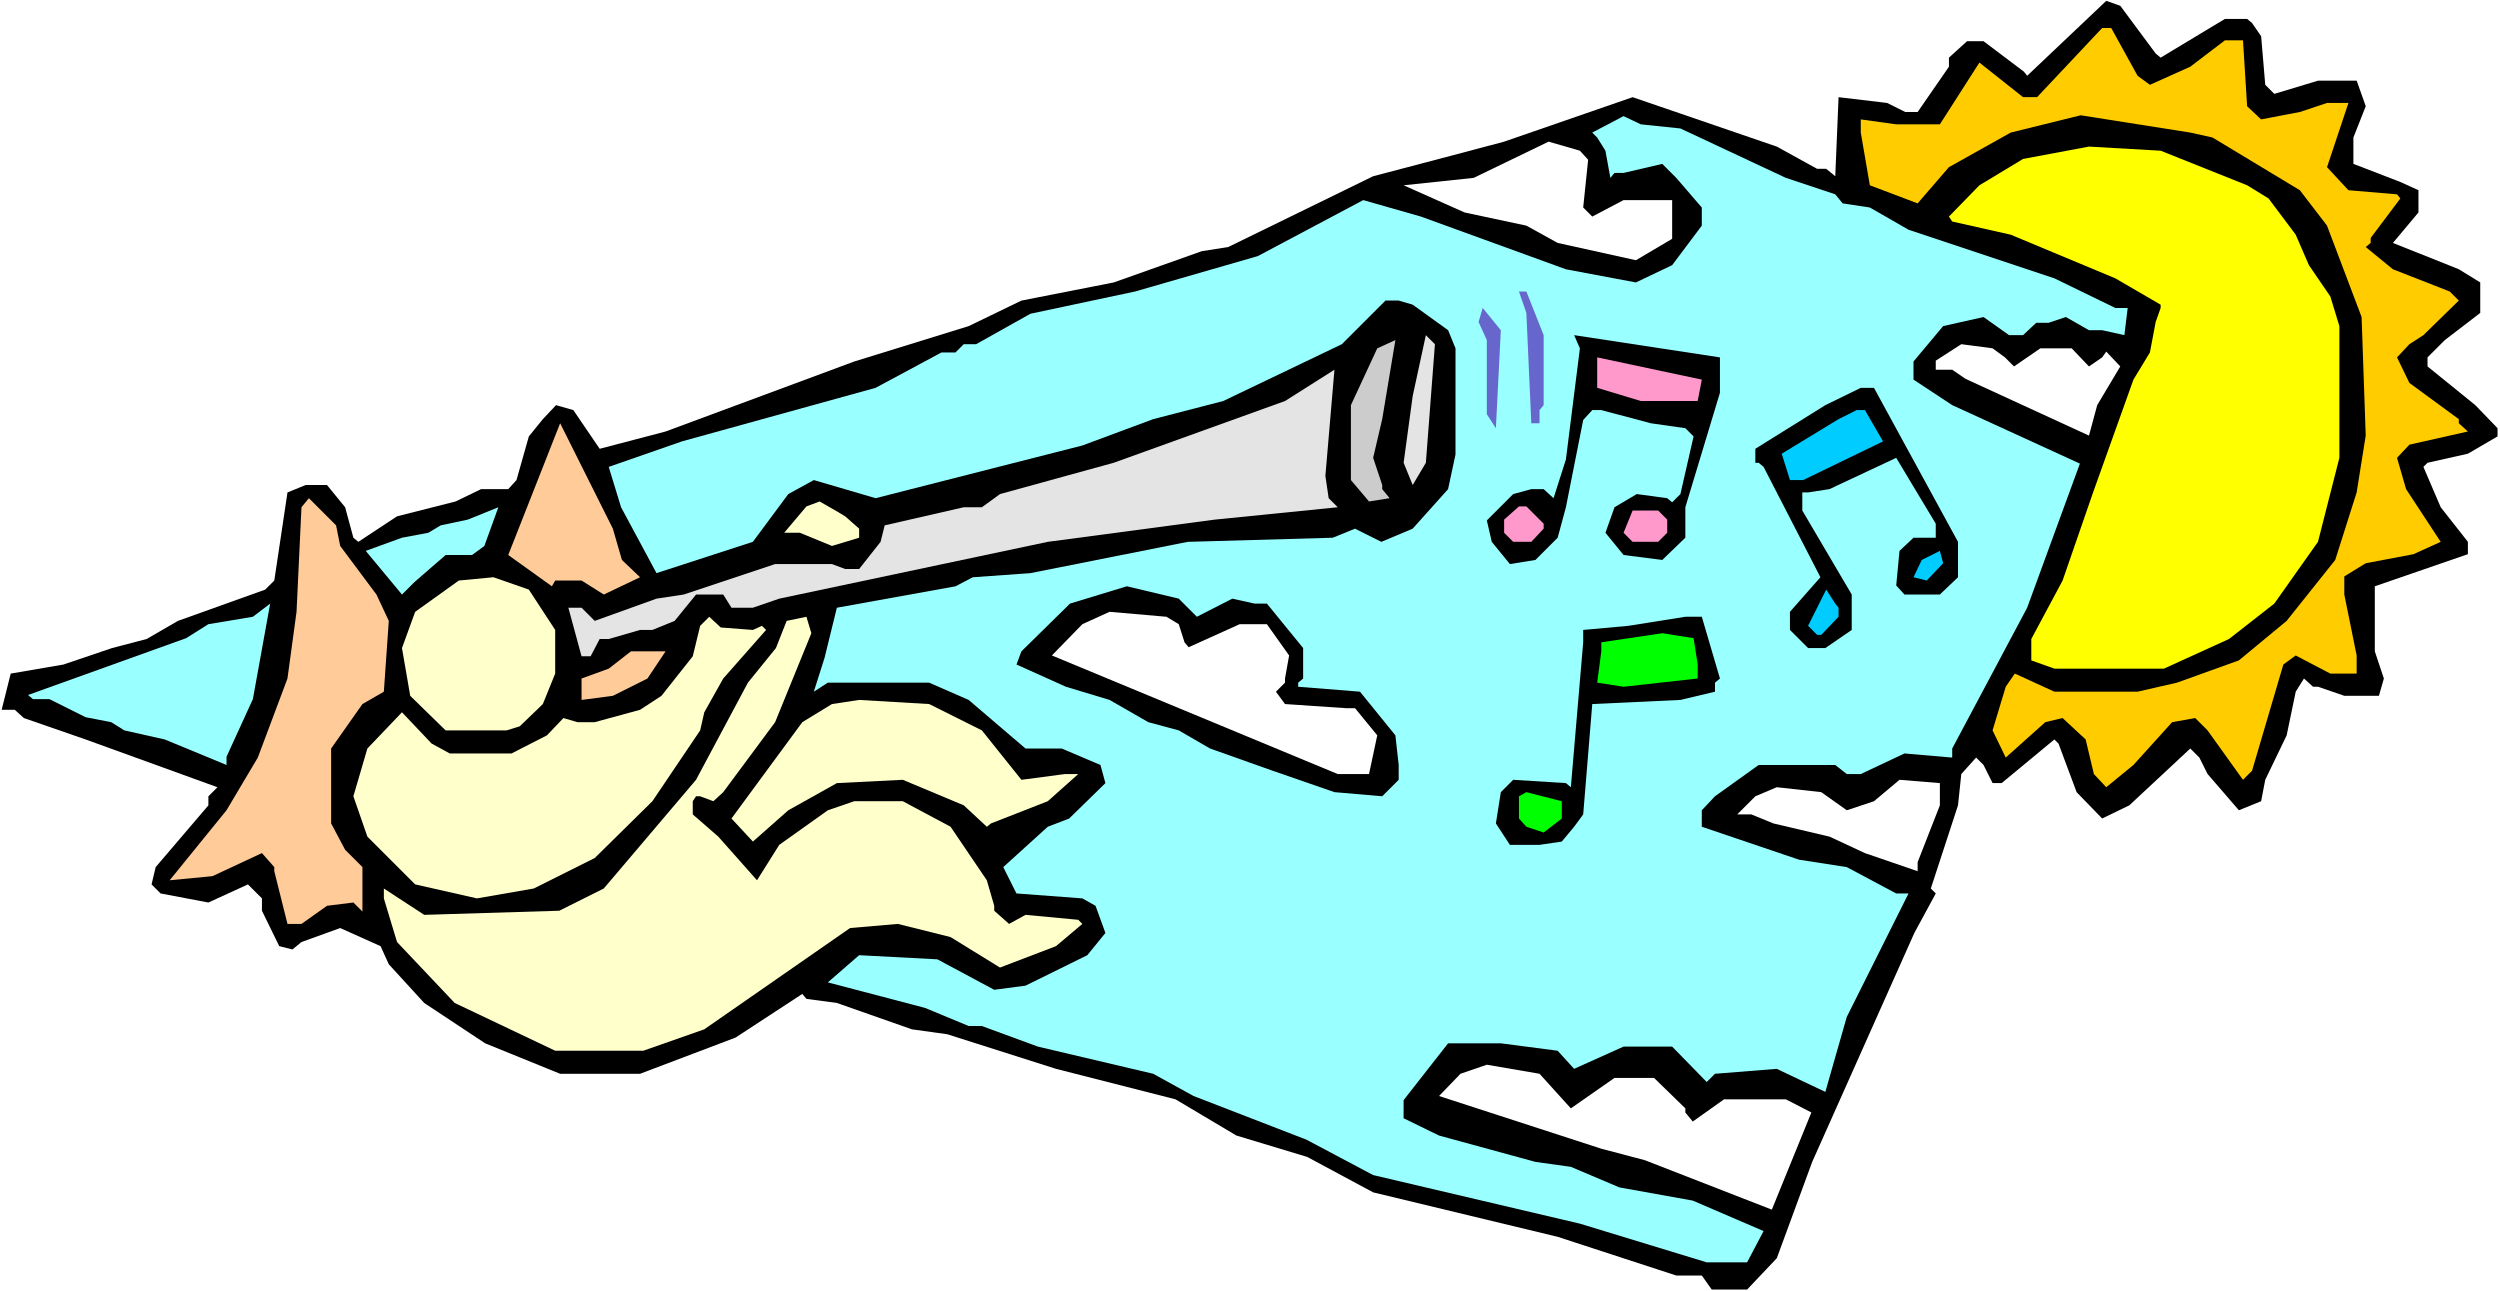
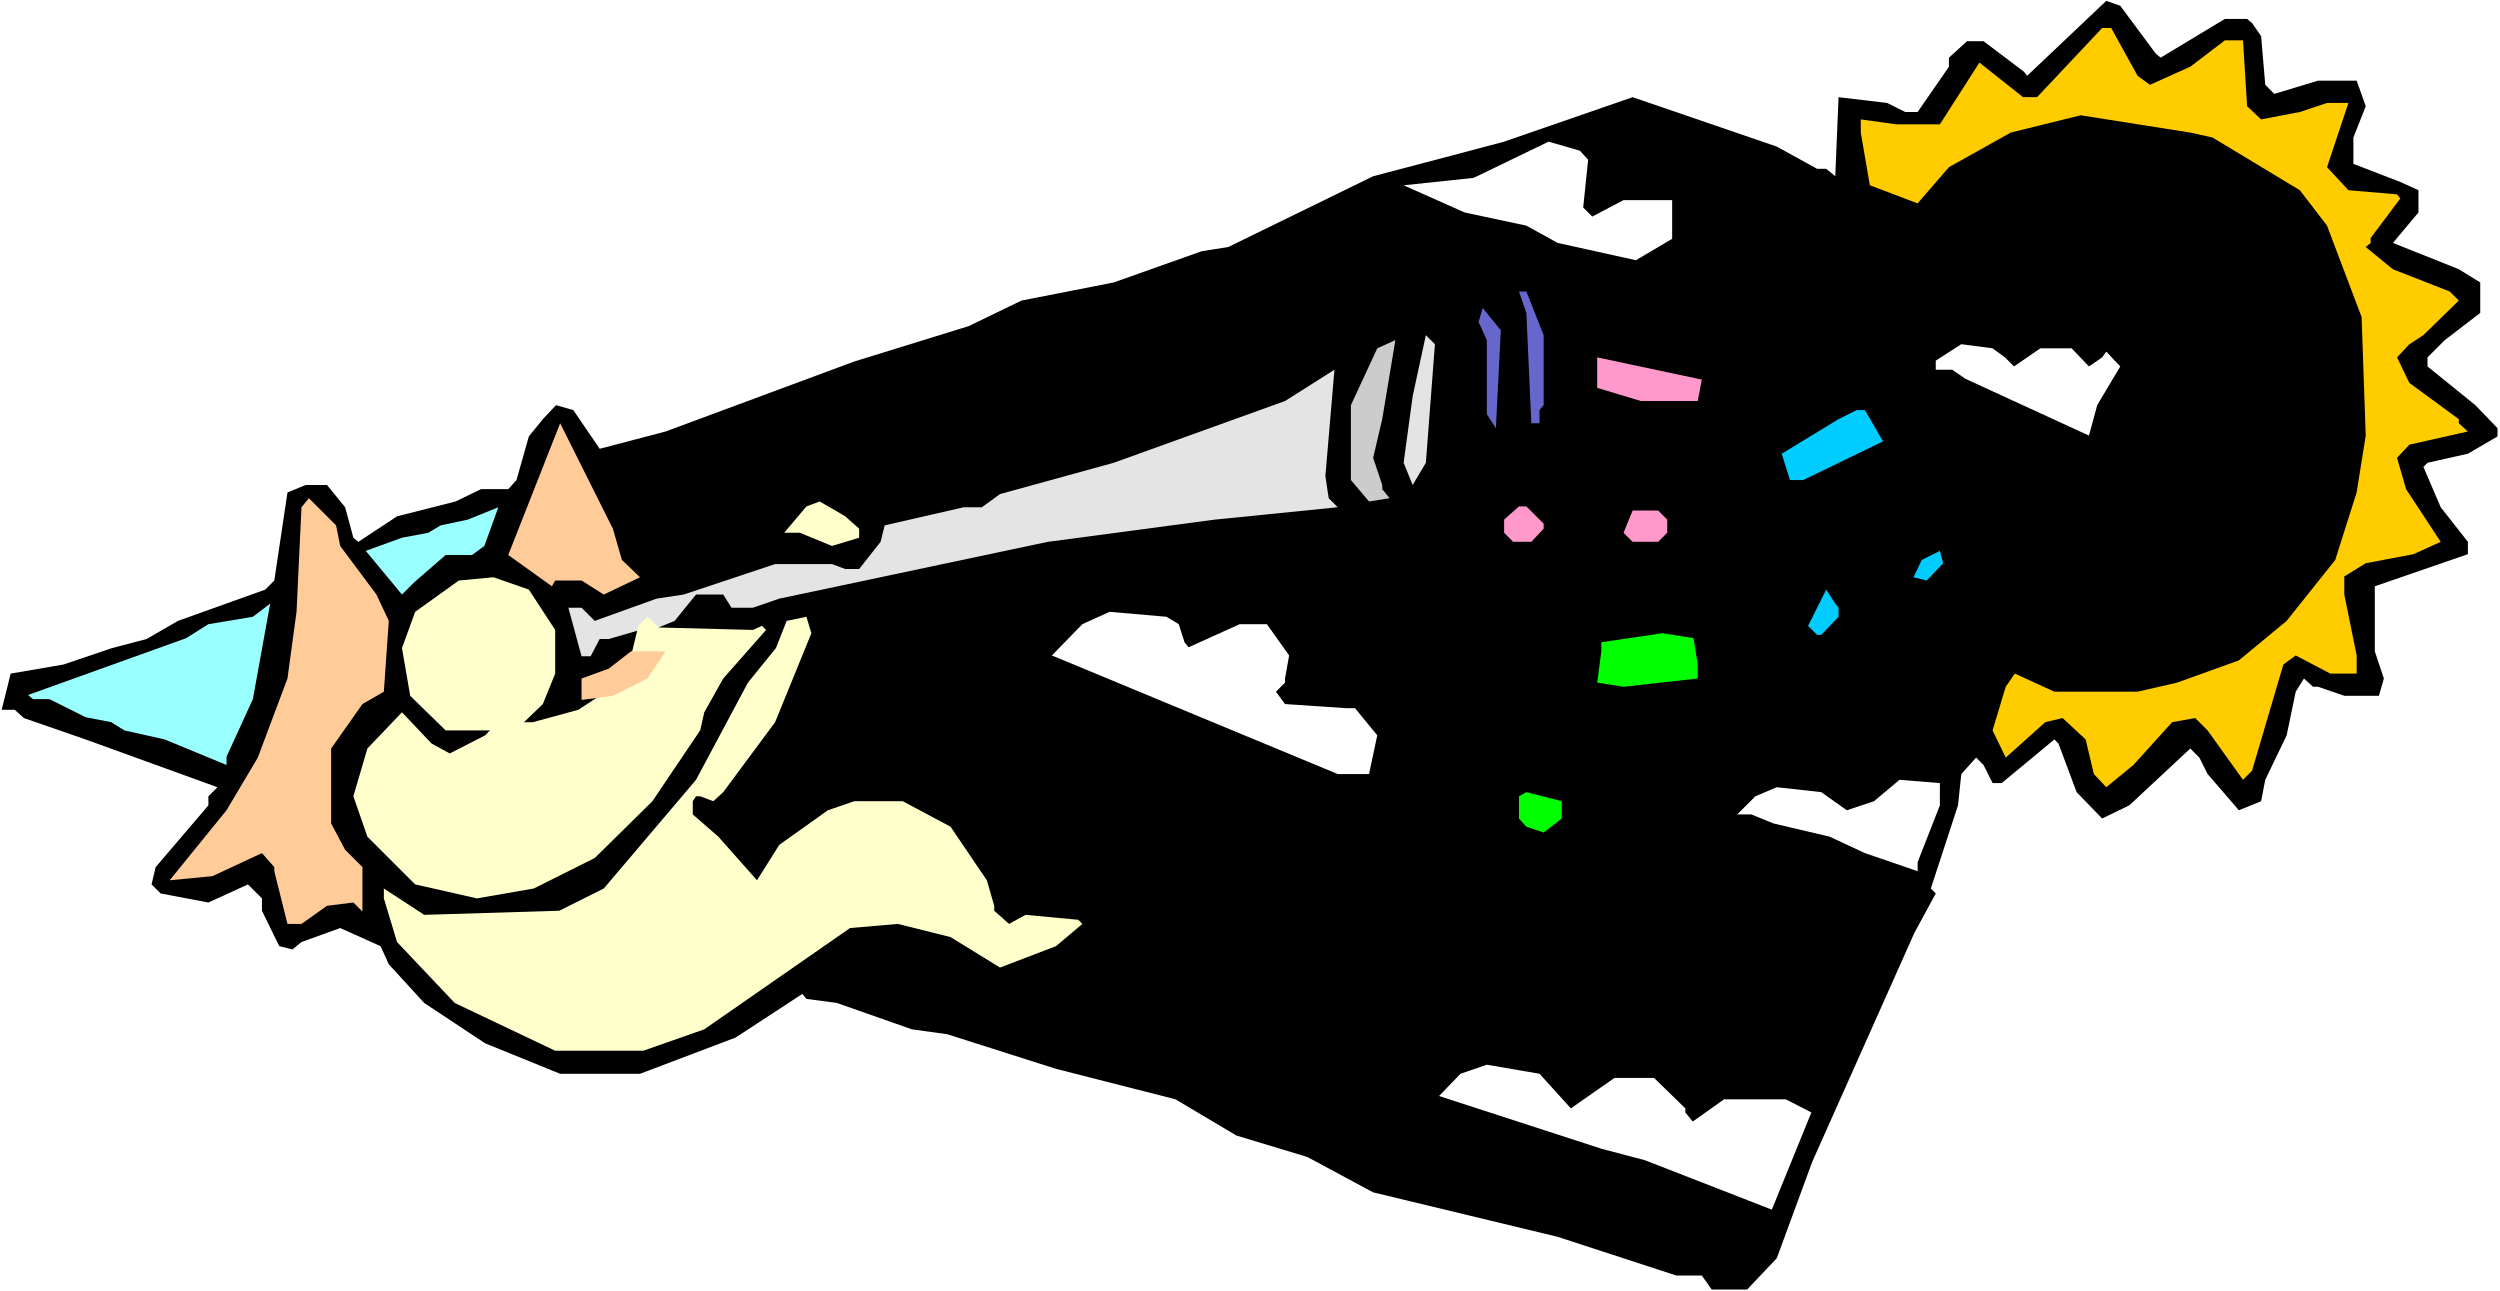
<svg xmlns="http://www.w3.org/2000/svg" xmlns:ns1="http://sodipodi.sourceforge.net/DTD/sodipodi-0.dtd" xmlns:ns2="http://www.inkscape.org/namespaces/inkscape" version="1.0" width="129.766mm" height="67.02mm" id="svg37" ns1:docname="Playing Horn 1.wmf">
  <rect width="100%" height="100%" fill="#333333" stroke="none" />
  <ns1:namedview id="namedview37" pagecolor="#ffffff" bordercolor="#000000" borderopacity="0.25" ns2:showpageshadow="2" ns2:pageopacity="0.0" ns2:pagecheckerboard="0" ns2:deskcolor="#d1d1d1" ns2:document-units="mm" />
  <defs id="defs1">
    <pattern id="WMFhbasepattern" patternUnits="userSpaceOnUse" width="6" height="6" x="0" y="0" />
  </defs>
  <path style="fill:#ffffff;fill-opacity:1;fill-rule:evenodd;stroke:none" d="M 0,253.304 H 490.455 V 0 H 0 Z" id="path1" />
  <path style="fill:#000000;fill-opacity:1;fill-rule:evenodd;stroke:none" d="m 422.907,10.5 0.97,0.808 12.605,-7.593 h 4.363 l 0.97,0.808 1.778,2.585 0.808,9.531 1.778,1.777 8.565,-2.585 h 7.595 l 1.778,5.008 -2.424,6.139 v 5.169 l 9.211,3.554 3.555,1.615 v 4.362 l -5.01,5.977 12.928,5.169 4.202,2.585 V 61.387 l -6.949,5.331 -3.394,3.392 v 1.777 l 9.373,7.593 4.363,4.523 v 1.615 l -5.818,3.392 -7.918,1.777 -0.808,0.808 3.394,7.916 5.333,6.785 v 2.423 l -18.261,6.3 v 12.762 l 1.778,5.331 -0.97,3.392 h -6.787 l -5.171,-1.777 h -0.97 l -1.778,-1.615 -1.616,2.585 -1.778,8.562 -4.202,8.723 -0.808,4.2 -4.363,1.777 -6.141,-7.108 -1.616,-3.231 -1.778,-1.777 -11.958,11.147 -5.333,2.585 -5.01,-5.169 -3.555,-9.531 -0.808,-0.808 -10.342,8.562 h -1.778 l -1.778,-3.554 -1.454,-1.454 -2.909,3.231 -0.646,6.139 -5.333,16.316 0.97,0.969 -4.202,7.754 -20.038,44.91 -6.949,18.901 -5.818,6.139 h -6.949 l -1.939,-2.746 h -5.01 l -23.27,-7.593 -36.198,-8.723 -12.928,-6.946 -13.898,-4.2 -11.958,-7.108 -23.432,-5.977 -21.331,-6.785 -6.949,-0.969 -14.706,-5.169 -5.979,-0.808 -0.808,-0.969 -13.09,8.562 -18.746,7.108 h -15.675 l -14.706,-5.977 -11.958,-7.916 -6.949,-7.593 -1.616,-3.554 -7.918,-3.554 -7.595,2.746 -1.778,1.454 -2.586,-0.646 -3.394,-6.946 v -2.423 l -2.747,-2.746 -7.757,3.554 -9.373,-1.777 -1.778,-1.777 0.808,-3.392 10.342,-12.116 v -1.777 l 1.778,-1.777 -25.856,-9.37 -12.12,-4.2 -1.778,-1.615 H 0.323 l 1.778,-7.108 10.342,-1.777 9.534,-3.231 6.787,-1.777 6.141,-3.554 17.13,-6.139 1.778,-1.777 2.586,-17.285 3.555,-1.454 h 4.202 l 3.555,4.362 1.616,5.977 0.97,0.808 7.595,-5.008 11.474,-2.908 5.01,-2.423 h 5.333 l 1.616,-1.777 2.424,-8.562 2.747,-3.392 2.586,-2.746 3.394,0.969 5.171,7.593 12.928,-3.392 37.006,-13.731 22.462,-6.946 10.342,-5.008 18.099,-3.554 17.291,-6.139 5.171,-0.808 28.442,-13.893 15.352,-4.039 10.342,-2.746 25.21,-8.723 28.28,9.693 7.918,4.362 h 1.778 l 1.778,1.454 0.646,-15.508 9.534,1.131 3.555,1.777 h 2.424 l 6.141,-8.885 v -1.777 l 3.555,-3.231 h 3.232 l 7.918,5.977 0.646,0.808 15.514,-14.701 2.747,0.969 z" id="path2" />
  <path style="fill:#ffcc00;fill-opacity:1;fill-rule:evenodd;stroke:none" d="m 419.352,14.862 2.424,1.777 7.918,-3.554 6.787,-5.169 h 3.555 l 0.808,12.924 2.747,2.585 7.595,-1.454 5.333,-1.777 h 4.202 l -4.202,12.601 4.202,4.523 9.534,0.808 0.646,0.808 -5.818,7.754 v 0.969 l -0.97,0.808 5.333,4.362 11.15,4.362 1.778,1.777 -6.949,6.785 -2.747,1.777 -2.424,2.585 2.424,5.008 9.696,7.108 v 0.808 l 1.778,1.615 -11.474,2.585 -2.424,2.585 1.778,6.139 6.787,10.339 -5.333,2.423 -9.373,1.777 -4.202,2.585 v 3.554 l 2.424,11.954 v 3.554 h -5.171 l -6.787,-3.554 -2.424,1.777 -6.141,20.839 -1.778,1.777 -6.949,-9.693 -2.424,-2.423 -4.525,0.808 -7.595,8.4 -5.333,4.362 -2.424,-2.585 -1.616,-6.785 -4.525,-4.2 -3.394,0.808 -7.757,6.946 -2.586,-5.331 2.586,-8.562 1.778,-2.585 7.757,3.554 h 16.322 l 7.757,-1.777 12.12,-4.362 9.373,-7.754 9.534,-11.954 4.202,-13.247 1.778,-11.147 -0.808,-23.263 -6.787,-17.932 -5.333,-6.946 -17.13,-10.339 -4.363,-0.969 -21.493,-3.392 -13.736,3.392 -12.12,6.785 -6.141,7.108 -9.373,-3.554 -1.778,-10.339 V 23.424 l 6.949,0.969 h 8.565 l 7.757,-12.116 8.565,6.785 h 2.747 L 412.403,5.493 h 1.778 z" id="path3" />
-   <path style="fill:#99ffff;fill-opacity:1;fill-rule:evenodd;stroke:none" d="m 329.664,25.201 20.685,9.693 9.696,3.231 1.454,1.777 5.333,0.808 7.595,4.362 28.603,9.531 11.958,5.816 h 2.424 l -0.646,5.331 -4.363,-0.969 h -2.586 l -4.525,-2.585 -3.394,1.131 h -2.424 l -2.586,2.423 h -2.747 l -5.01,-3.554 -7.918,1.777 -5.818,6.946 v 3.554 l 7.595,5.008 25.048,11.47 -10.342,28.271 -14.706,27.624 v 1.777 l -9.373,-0.808 -8.565,4.039 h -2.747 l -2.262,-1.777 h -15.029 l -8.565,6.139 -2.586,2.746 v 3.231 l 19.069,6.462 9.373,1.454 9.696,5.169 h 2.424 l -12.12,24.232 -4.202,14.701 -9.534,-4.523 -12.12,0.969 -1.616,1.615 -6.787,-6.946 h -9.534 l -9.696,4.362 -3.232,-3.554 -11.15,-1.454 h -10.342 l -8.726,11.147 v 3.554 l 6.949,3.392 18.907,5.169 6.949,0.969 9.534,4.039 14.382,2.585 13.898,5.977 -3.232,6.139 h -7.918 l -24.886,-7.593 -40.562,-9.531 -13.09,-6.946 -22.139,-8.562 -7.918,-4.362 -22.624,-5.331 -10.989,-4.039 h -2.586 l -8.565,-3.554 -19.069,-5.008 6.141,-5.331 15.352,0.808 11.15,5.977 6.141,-0.808 12.12,-5.977 3.555,-4.362 -1.939,-5.331 -2.586,-1.454 -12.928,-0.969 -2.586,-5.169 8.726,-7.916 4.202,-1.615 7.11,-6.946 -0.97,-3.554 -7.595,-3.231 h -7.11 l -11.15,-9.531 -7.757,-3.392 h -19.877 l -2.747,1.777 2.101,-6.623 2.424,-9.854 23.27,-4.2 3.394,-1.777 11.312,-0.808 30.866,-6.139 28.442,-0.808 4.363,-1.777 5.171,2.585 6.141,-2.585 6.949,-7.754 1.454,-6.785 V 68.334 l -1.454,-3.554 -6.949,-5.008 -2.747,-0.808 h -2.586 l -8.565,8.562 -23.27,11.147 -13.736,3.554 -13.898,5.169 -40.562,10.339 -12.12,-3.554 -5.01,2.746 -6.949,9.37 -18.907,6.139 -6.949,-12.924 -2.424,-7.916 14.382,-5.008 37.976,-10.5 12.928,-6.946 h 2.747 l 1.616,-1.615 h 2.424 l 10.666,-5.977 20.523,-4.362 24.078,-6.946 20.685,-10.985 11.312,3.231 28.442,10.339 13.736,2.585 7.11,-3.392 5.818,-7.754 v -3.554 l -5.01,-5.816 -2.747,-2.746 -7.595,1.777 h -1.778 l -0.808,0.969 -0.97,-5.331 -1.616,-2.585 -0.97,-0.969 6.141,-3.231 3.394,1.615 z" id="path4" />
  <path style="fill:#ffffff;fill-opacity:1;fill-rule:evenodd;stroke:none" d="m 311.564,31.34 -0.97,9.37 1.778,1.777 6.141,-3.231 h 9.534 v 7.593 l -7.11,4.2 -15.352,-3.392 -6.141,-3.392 -12.12,-2.585 -11.958,-5.331 13.736,-1.454 14.706,-7.108 6.141,1.777 z" id="path5" />
-   <path style="fill:#ffff00;fill-opacity:1;fill-rule:evenodd;stroke:none" d="m 440.844,36.348 4.202,2.585 5.333,7.108 2.586,5.977 4.202,6.139 1.778,5.816 V 89.819 l -4.202,16.478 -8.565,12.116 -8.888,6.946 -12.766,5.816 h -21.493 l -4.525,-1.615 v -4.2 l 6.141,-11.47 5.979,-17.285 7.918,-22.132 3.232,-5.331 1.131,-5.977 0.97,-2.746 v -0.646 l -8.888,-5.169 -20.523,-8.562 -11.474,-2.585 -0.646,-0.969 5.979,-6.139 8.565,-5.169 12.928,-2.423 14.059,0.808 z" id="path6" />
  <path style="fill:#6666cc;fill-opacity:1;fill-rule:evenodd;stroke:none" d="m 302.838,65.749 v 13.731 l -0.808,0.969 v 2.585 h -1.616 l -0.97,-21.647 -1.454,-4.2 h 1.454 z" id="path7" />
  <path style="fill:#6666cc;fill-opacity:1;fill-rule:evenodd;stroke:none" d="m 293.465,84.004 -1.778,-2.746 V 66.718 l -1.616,-3.554 0.808,-2.746 3.555,4.362 z" id="path8" />
  <path style="fill:#e4e4e4;fill-opacity:1;fill-rule:evenodd;stroke:none" d="m 279.729,90.789 -2.586,4.362 -1.778,-4.362 1.778,-13.085 2.586,-11.954 1.778,1.777 z" id="path9" />
  <path style="fill:#000000;fill-opacity:1;fill-rule:evenodd;stroke:none" d="m 337.42,77.057 -6.787,22.455 v 5.977 l -4.525,4.362 -7.595,-0.969 -3.555,-4.362 1.778,-5.008 4.363,-2.585 5.979,0.808 0.97,0.808 1.616,-1.615 2.586,-11.308 -1.616,-1.615 -6.787,-0.969 -9.696,-2.585 h -1.778 l -1.778,1.939 -3.394,17.124 -1.616,5.977 -4.363,4.362 -5.01,0.808 -3.555,-4.362 -0.97,-4.2 5.171,-5.169 3.555,-0.969 h 2.424 l 1.939,1.777 2.424,-7.593 2.747,-21.809 -1.131,-2.585 28.603,4.362 z" id="path10" />
  <path style="fill:#cccccc;fill-opacity:1;fill-rule:evenodd;stroke:none" d="m 269.387,89.819 1.778,5.331 V 95.958 l 1.454,1.777 -4.04,0.646 -3.555,-4.2 V 79.481 l 5.171,-11.147 3.555,-1.615 -2.586,15.508 z" id="path11" />
  <path style="fill:#ffffff;fill-opacity:1;fill-rule:evenodd;stroke:none" d="m 393.334,70.111 1.778,1.777 5.171,-3.554 h 6.141 l 3.394,3.554 2.586,-1.777 0.808,-1.131 2.747,2.908 -4.525,7.593 -1.616,5.977 -24.24,-11.147 -2.586,-1.777 h -3.232 v -1.777 l 5.01,-3.231 6.141,0.808 z" id="path12" />
  <path style="fill:#ff99cc;fill-opacity:1;fill-rule:evenodd;stroke:none" d="m 333.057,78.673 h -11.15 l -8.565,-2.585 v -5.977 l 20.523,4.362 z" id="path13" />
  <path style="fill:#e4e4e4;fill-opacity:1;fill-rule:evenodd;stroke:none" d="m 260.661,97.735 1.778,1.777 -24.078,2.423 -32.805,4.362 -52.682,11.147 -5.171,1.777 h -4.202 l -1.616,-2.585 h -5.333 l -4.202,5.169 -4.363,1.777 h -2.424 l -6.141,1.777 h -1.778 l -1.778,3.392 h -1.778 l -2.586,-9.531 h 2.586 l 2.586,2.585 12.12,-4.362 5.333,-0.808 17.938,-5.977 h 11.15 l 2.586,0.969 h 2.747 l 4.202,-5.331 0.808,-3.231 15.514,-3.554 h 3.555 l 3.555,-2.585 22.301,-6.139 33.613,-12.116 9.696,-6.139 -1.778,20.839 z" id="path14" />
  <path style="fill:#000000;fill-opacity:1;fill-rule:evenodd;stroke:none" d="m 384.123,106.297 v 6.946 l -3.555,3.392 h -6.949 l -1.616,-1.777 0.646,-6.785 2.747,-2.585 h 4.363 v -2.746 l -7.757,-12.924 -13.09,6.139 -4.202,0.646 h -1.131 v 3.554 l 9.696,16.478 v 6.946 l -5.171,3.554 h -3.394 l -3.555,-3.554 v -3.554 l 5.979,-6.785 -11.15,-21.647 -0.97,-0.808 h -0.646 v -2.746 l 13.736,-8.562 6.949,-3.392 h 2.586 z" id="path15" />
  <path style="fill:#00ccff;fill-opacity:1;fill-rule:evenodd;stroke:none" d="M 369.417,86.589 353.742,94.181 h -2.586 l -1.616,-5.169 11.15,-6.785 3.555,-1.777 h 1.616 z" id="path16" />
  <path style="fill:#ffcc99;fill-opacity:1;fill-rule:evenodd;stroke:none" d="m 122.008,109.851 3.555,3.392 -7.11,3.392 -4.363,-2.746 h -5.171 l -0.646,1.131 -8.565,-6.139 10.181,-25.847 10.342,20.678 z" id="path17" />
  <path style="fill:#ffcc99;fill-opacity:1;fill-rule:evenodd;stroke:none" d="m 66.741,107.105 7.11,9.531 2.424,5.169 -0.97,13.893 -4.202,2.423 -6.141,8.723 v 14.701 l 2.747,5.169 3.394,3.392 v 8.723 l -1.778,-1.777 -5.171,0.646 -5.01,3.554 h -2.747 l -2.586,-10.339 v -0.808 l -2.424,-2.746 -9.696,4.523 -8.403,0.808 11.15,-13.731 6.141,-10.339 5.818,-15.508 1.778,-13.085 0.97,-20.516 1.454,-1.777 5.333,5.331 z" id="path18" />
  <path style="fill:#99ffff;fill-opacity:1;fill-rule:evenodd;stroke:none" d="m 92.597,108.882 h -5.171 l -6.141,5.331 -2.424,2.423 -7.11,-8.562 7.11,-2.585 5.171,-0.969 2.424,-1.454 5.333,-1.131 5.979,-2.423 -2.747,7.593 z" id="path19" />
  <path style="fill:#ffffcc;fill-opacity:1;fill-rule:evenodd;stroke:none" d="m 165.801,101.289 2.747,2.423 v 1.777 l -5.333,1.615 -6.302,-2.585 h -3.07 l 4.363,-5.169 2.586,-0.969 3.394,1.939 z" id="path20" />
  <path style="fill:#ff99cc;fill-opacity:1;fill-rule:evenodd;stroke:none" d="m 302.838,102.743 v 0.969 l -2.424,2.585 h -3.555 l -1.778,-1.777 v -2.585 l 2.909,-2.585 h 1.454 z" id="path21" />
  <path style="fill:#ff99cc;fill-opacity:1;fill-rule:evenodd;stroke:none" d="m 327.078,101.935 v 2.585 l -1.778,1.777 h -5.01 l -1.778,-1.777 1.778,-4.362 h 5.01 z" id="path22" />
  <path style="fill:#00ccff;fill-opacity:1;fill-rule:evenodd;stroke:none" d="m 377.982,113.89 -2.586,-0.646 1.616,-3.392 3.555,-1.777 0.646,2.423 z" id="path23" />
  <path style="fill:#ffffcc;fill-opacity:1;fill-rule:evenodd;stroke:none" d="m 108.918,123.583 v 8.562 l -2.424,5.977 -4.525,4.362 -2.586,0.808 H 87.426 l -6.949,-6.785 -1.616,-9.37 2.586,-7.108 8.565,-6.139 6.787,-0.646 6.949,2.423 z" id="path24" />
  <path style="fill:#000000;fill-opacity:1;fill-rule:evenodd;stroke:none" d="m 234.805,120.998 6.949,-3.554 4.363,0.969 h 2.424 l 7.11,8.723 v 5.977 l -0.97,0.808 v 0.808 l 12.12,0.969 6.949,8.562 0.646,5.816 v 2.908 l -3.232,3.231 -9.373,-0.808 -12.12,-4.2 -12.282,-4.362 -6.141,-3.554 -5.979,-1.615 -7.595,-4.362 -8.565,-2.585 -9.696,-4.362 0.97,-2.585 9.534,-9.37 11.15,-3.392 10.181,2.423 z" id="path25" />
  <path style="fill:#00ccff;fill-opacity:1;fill-rule:evenodd;stroke:none" d="m 360.691,119.221 v 1.777 l -3.394,3.554 h -0.808 l -1.778,-1.777 3.555,-7.108 1.778,2.746 z" id="path26" />
  <path style="fill:#99ffff;fill-opacity:1;fill-rule:evenodd;stroke:none" d="m 44.44,148.461 v 1.615 l -12.12,-5.008 -7.918,-1.777 -2.586,-1.615 -5.01,-0.969 -7.11,-3.554 H 6.464 l -0.97,-0.808 31.027,-11.147 4.363,-2.746 8.726,-1.454 3.394,-2.585 -3.394,18.739 z" id="path27" />
  <path style="fill:#ffffff;fill-opacity:1;fill-rule:evenodd;stroke:none" d="m 231.249,122.452 1.131,3.554 0.808,0.969 10.019,-4.523 h 5.333 l 4.363,6.139 -0.808,4.523 v 0.808 l -1.778,1.777 1.778,2.423 11.958,0.808 h 1.778 l 4.363,5.331 -1.616,7.593 h -6.141 l -56.075,-23.263 5.979,-6.139 5.333,-2.423 11.15,0.969 z" id="path28" />
-   <path style="fill:#ffffcc;fill-opacity:1;fill-rule:evenodd;stroke:none" d="m 147.702,123.583 1.778,-0.808 0.808,0.808 -8.403,9.531 -3.717,6.623 -0.808,3.554 -9.373,13.893 -11.312,11.147 -11.958,5.977 -11.15,1.939 -12.12,-2.746 -9.373,-9.37 -2.747,-7.916 2.747,-9.37 6.787,-7.108 5.818,6.139 3.555,1.939 h 12.12 l 6.949,-3.554 3.232,-3.392 2.747,0.808 h 3.394 l 8.888,-2.423 4.202,-2.746 6.141,-7.754 1.454,-5.977 1.778,-1.777 2.262,2.1 z" id="path29" />
+   <path style="fill:#ffffcc;fill-opacity:1;fill-rule:evenodd;stroke:none" d="m 147.702,123.583 1.778,-0.808 0.808,0.808 -8.403,9.531 -3.717,6.623 -0.808,3.554 -9.373,13.893 -11.312,11.147 -11.958,5.977 -11.15,1.939 -12.12,-2.746 -9.373,-9.37 -2.747,-7.916 2.747,-9.37 6.787,-7.108 5.818,6.139 3.555,1.939 l 6.949,-3.554 3.232,-3.392 2.747,0.808 h 3.394 l 8.888,-2.423 4.202,-2.746 6.141,-7.754 1.454,-5.977 1.778,-1.777 2.262,2.1 z" id="path29" />
  <path style="fill:#ffffcc;fill-opacity:1;fill-rule:evenodd;stroke:none" d="m 152.065,141.676 -10.181,13.731 -1.939,1.777 -2.586,-0.969 h -0.808 l -0.646,0.969 v 2.585 l 5.01,4.362 7.595,8.562 4.363,-6.946 9.534,-6.785 5.171,-1.777 h 9.534 l 9.373,5.008 7.11,10.5 1.454,5.008 v 0.969 l 2.909,2.585 3.232,-1.777 10.342,0.969 0.808,0.808 -5.171,4.362 -10.989,4.2 -9.696,-5.977 -10.342,-2.585 -9.373,0.808 -28.603,19.87 -11.958,4.2 h -17.291 l -19.715,-9.37 -11.312,-11.954 -2.586,-8.562 v -1.939 l 7.918,5.169 26.502,-0.808 8.726,-4.362 18.099,-21.324 10.181,-19.062 5.494,-6.785 2.101,-5.331 3.878,-0.808 0.97,3.231 z" id="path30" />
  <path style="fill:#000000;fill-opacity:1;fill-rule:evenodd;stroke:none" d="m 337.42,133.114 -0.97,0.808 v 1.777 l -6.787,1.615 -17.291,0.808 -1.778,21.647 -1.778,2.423 -2.424,2.908 -4.363,0.646 h -5.818 l -2.747,-4.2 0.97,-6.139 2.424,-2.423 10.342,0.646 0.97,0.808 2.424,-28.432 v -2.423 l 8.888,-0.808 11.15,-1.777 h 3.232 z" id="path31" />
  <path style="fill:#00ff00;fill-opacity:1;fill-rule:evenodd;stroke:none" d="m 333.057,130.367 v 2.746 l -14.544,1.615 -5.171,-0.808 0.808,-6.139 v -1.777 l 11.958,-1.777 6.141,0.969 z" id="path32" />
  <path style="fill:#ffcc99;fill-opacity:1;fill-rule:evenodd;stroke:none" d="m 127.017,133.114 -6.787,3.392 -6.141,0.808 v -4.2 l 5.333,-1.939 4.363,-3.392 h 6.787 z" id="path33" />
-   <path style="fill:#ffffcc;fill-opacity:1;fill-rule:evenodd;stroke:none" d="m 192.627,143.291 7.757,9.693 8.565,-1.131 h 2.586 l -5.979,5.331 -11.15,4.362 -0.808,0.646 -4.525,-4.2 -11.958,-5.008 -12.928,0.646 -9.534,5.331 -6.949,6.139 -4.202,-4.523 13.898,-18.901 5.818,-3.554 5.333,-0.808 13.736,0.808 z" id="path34" />
  <path style="fill:#ffffff;fill-opacity:1;fill-rule:evenodd;stroke:none" d="m 380.568,157.992 -4.363,11.147 v 1.777 l -10.342,-3.554 -6.949,-3.231 -10.989,-2.585 -4.363,-1.777 h -2.747 l 3.555,-3.554 4.202,-1.777 8.726,0.969 5.01,3.554 5.333,-1.777 5.01,-4.2 7.918,0.646 z" id="path35" />
  <path style="fill:#00ff00;fill-opacity:1;fill-rule:evenodd;stroke:none" d="m 306.393,160.577 -3.555,2.746 -3.394,-1.131 -1.454,-1.615 v -4.362 l 1.454,-0.808 6.949,1.777 z" id="path36" />
  <path style="fill:#ffffff;fill-opacity:1;fill-rule:evenodd;stroke:none" d="m 308.171,217.441 8.565,-5.977 h 7.757 l 6.141,5.977 v 0.808 l 1.454,1.777 6.141,-4.362 h 12.12 l 5.01,2.585 -7.757,19.062 -24.886,-9.693 -8.565,-2.262 -31.835,-10.339 4.202,-4.362 5.171,-1.777 10.342,1.777 z" id="path37" />
</svg>